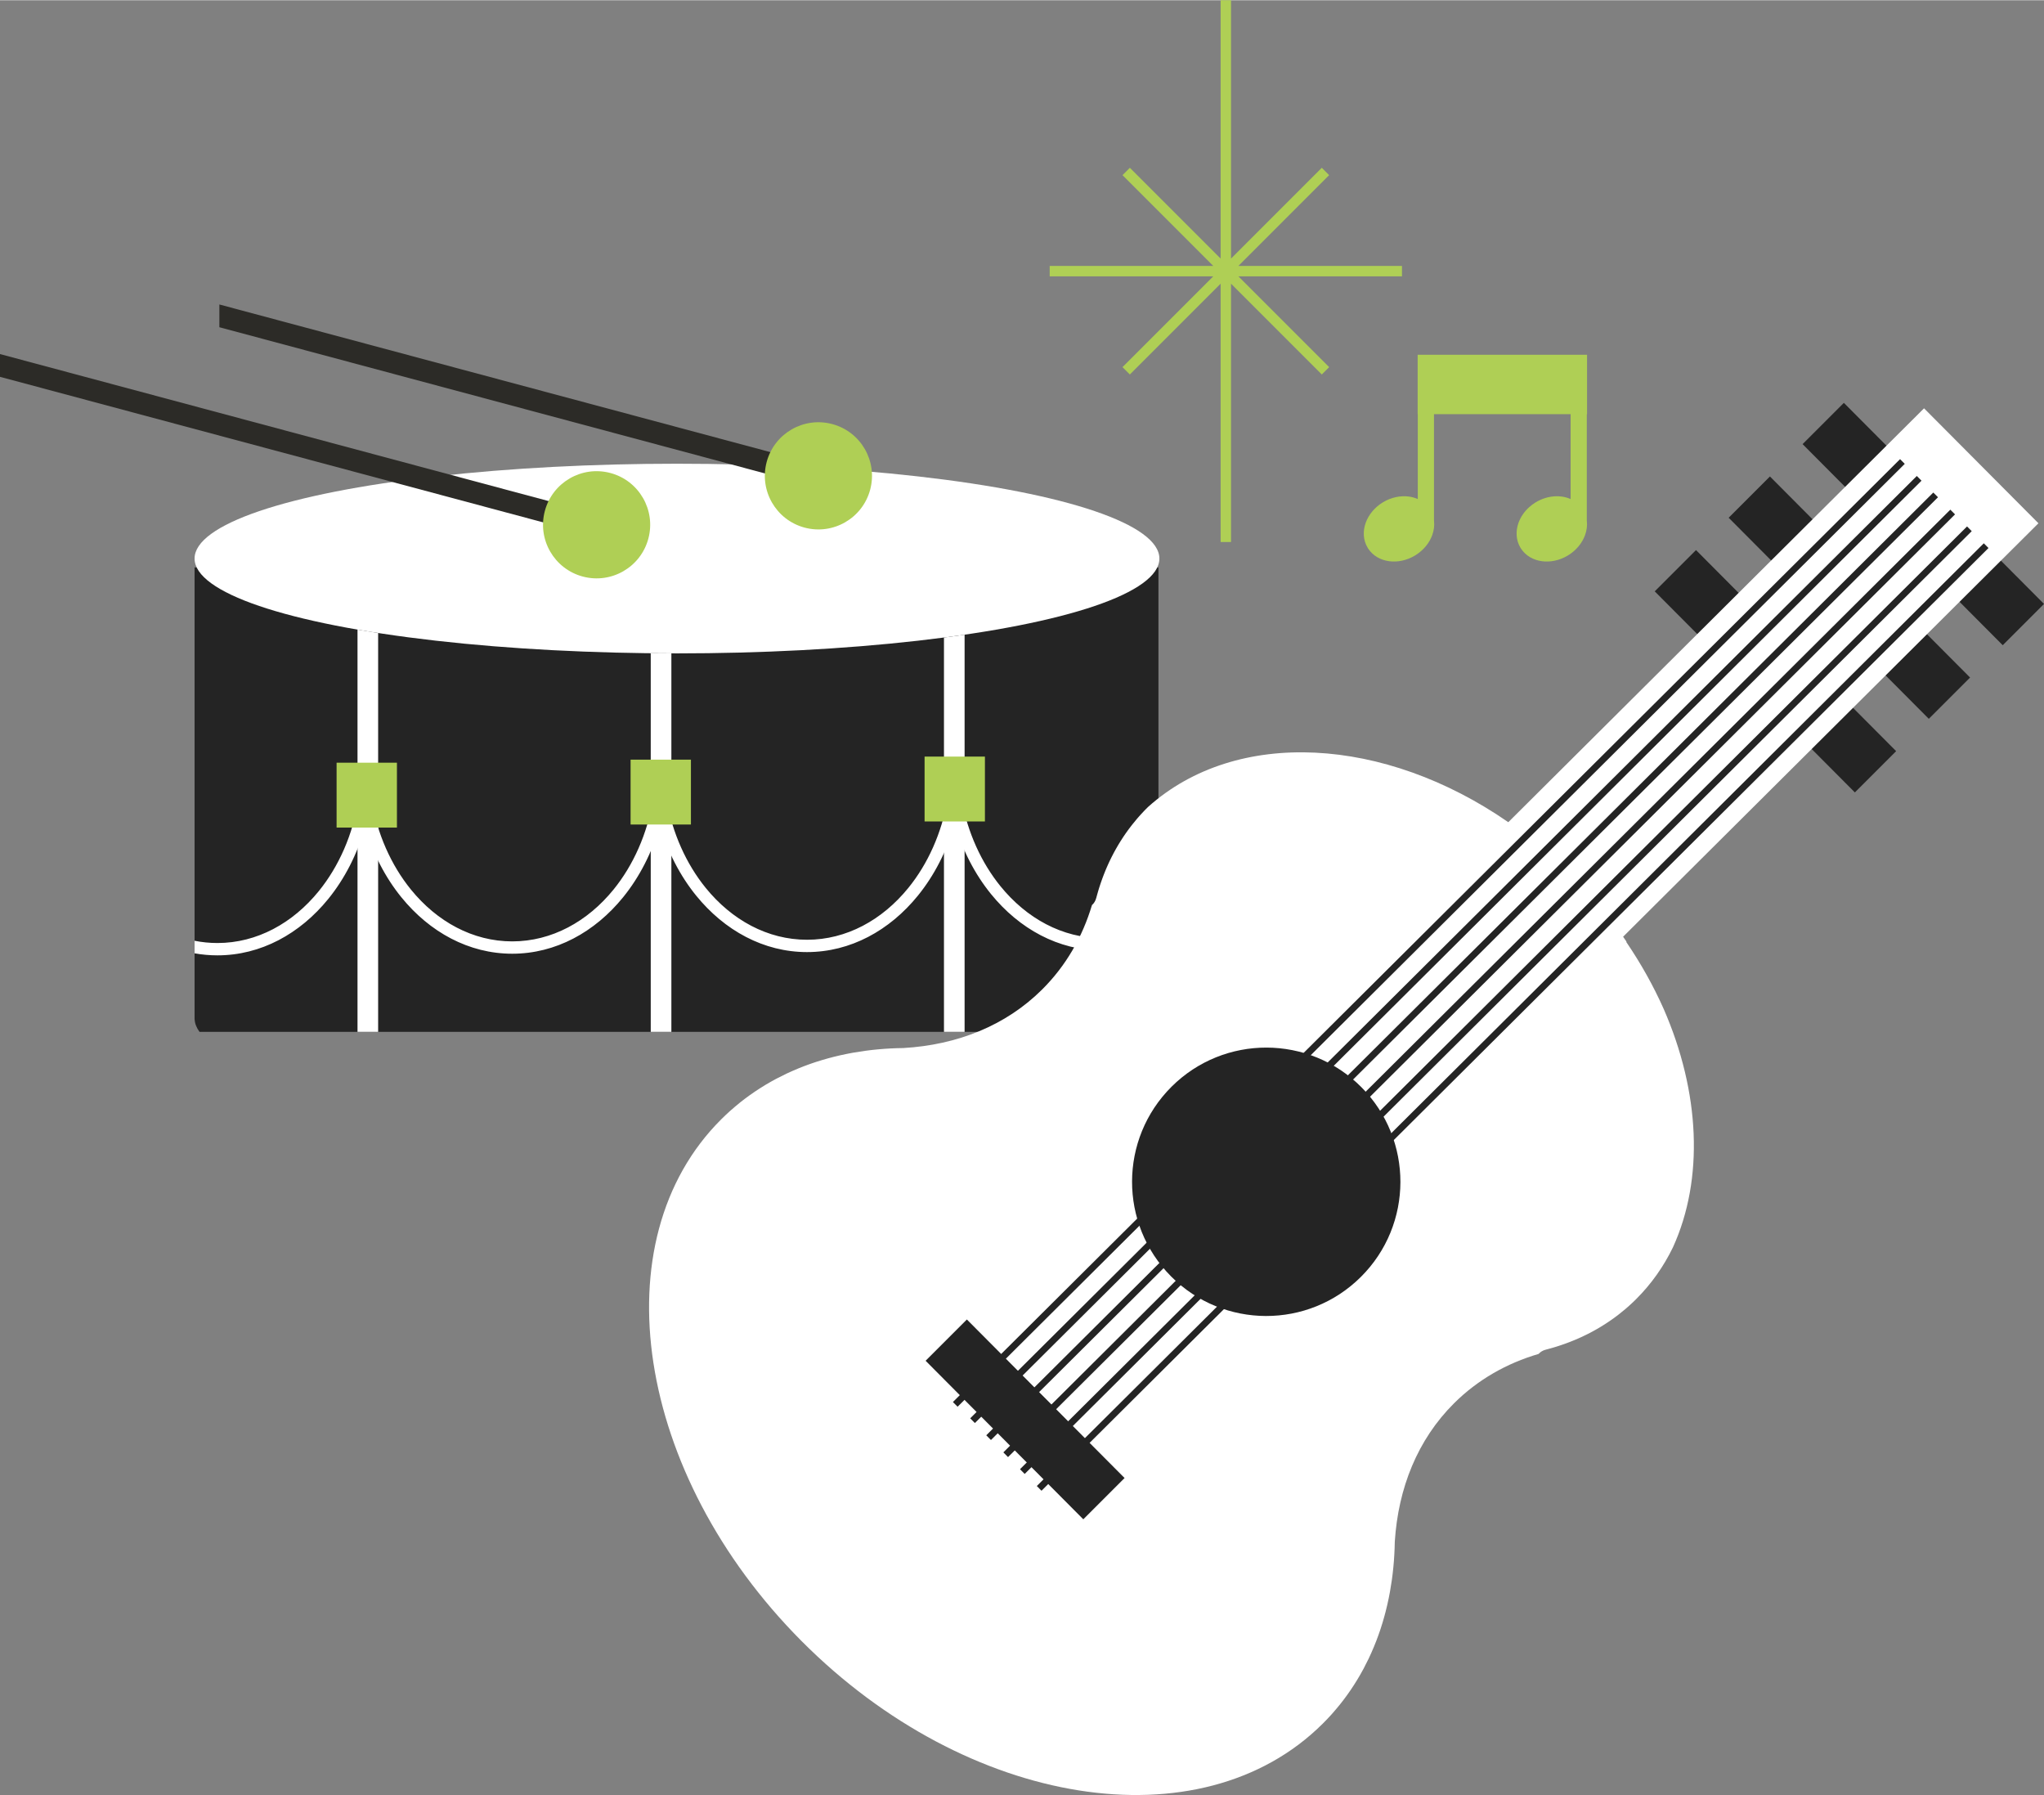
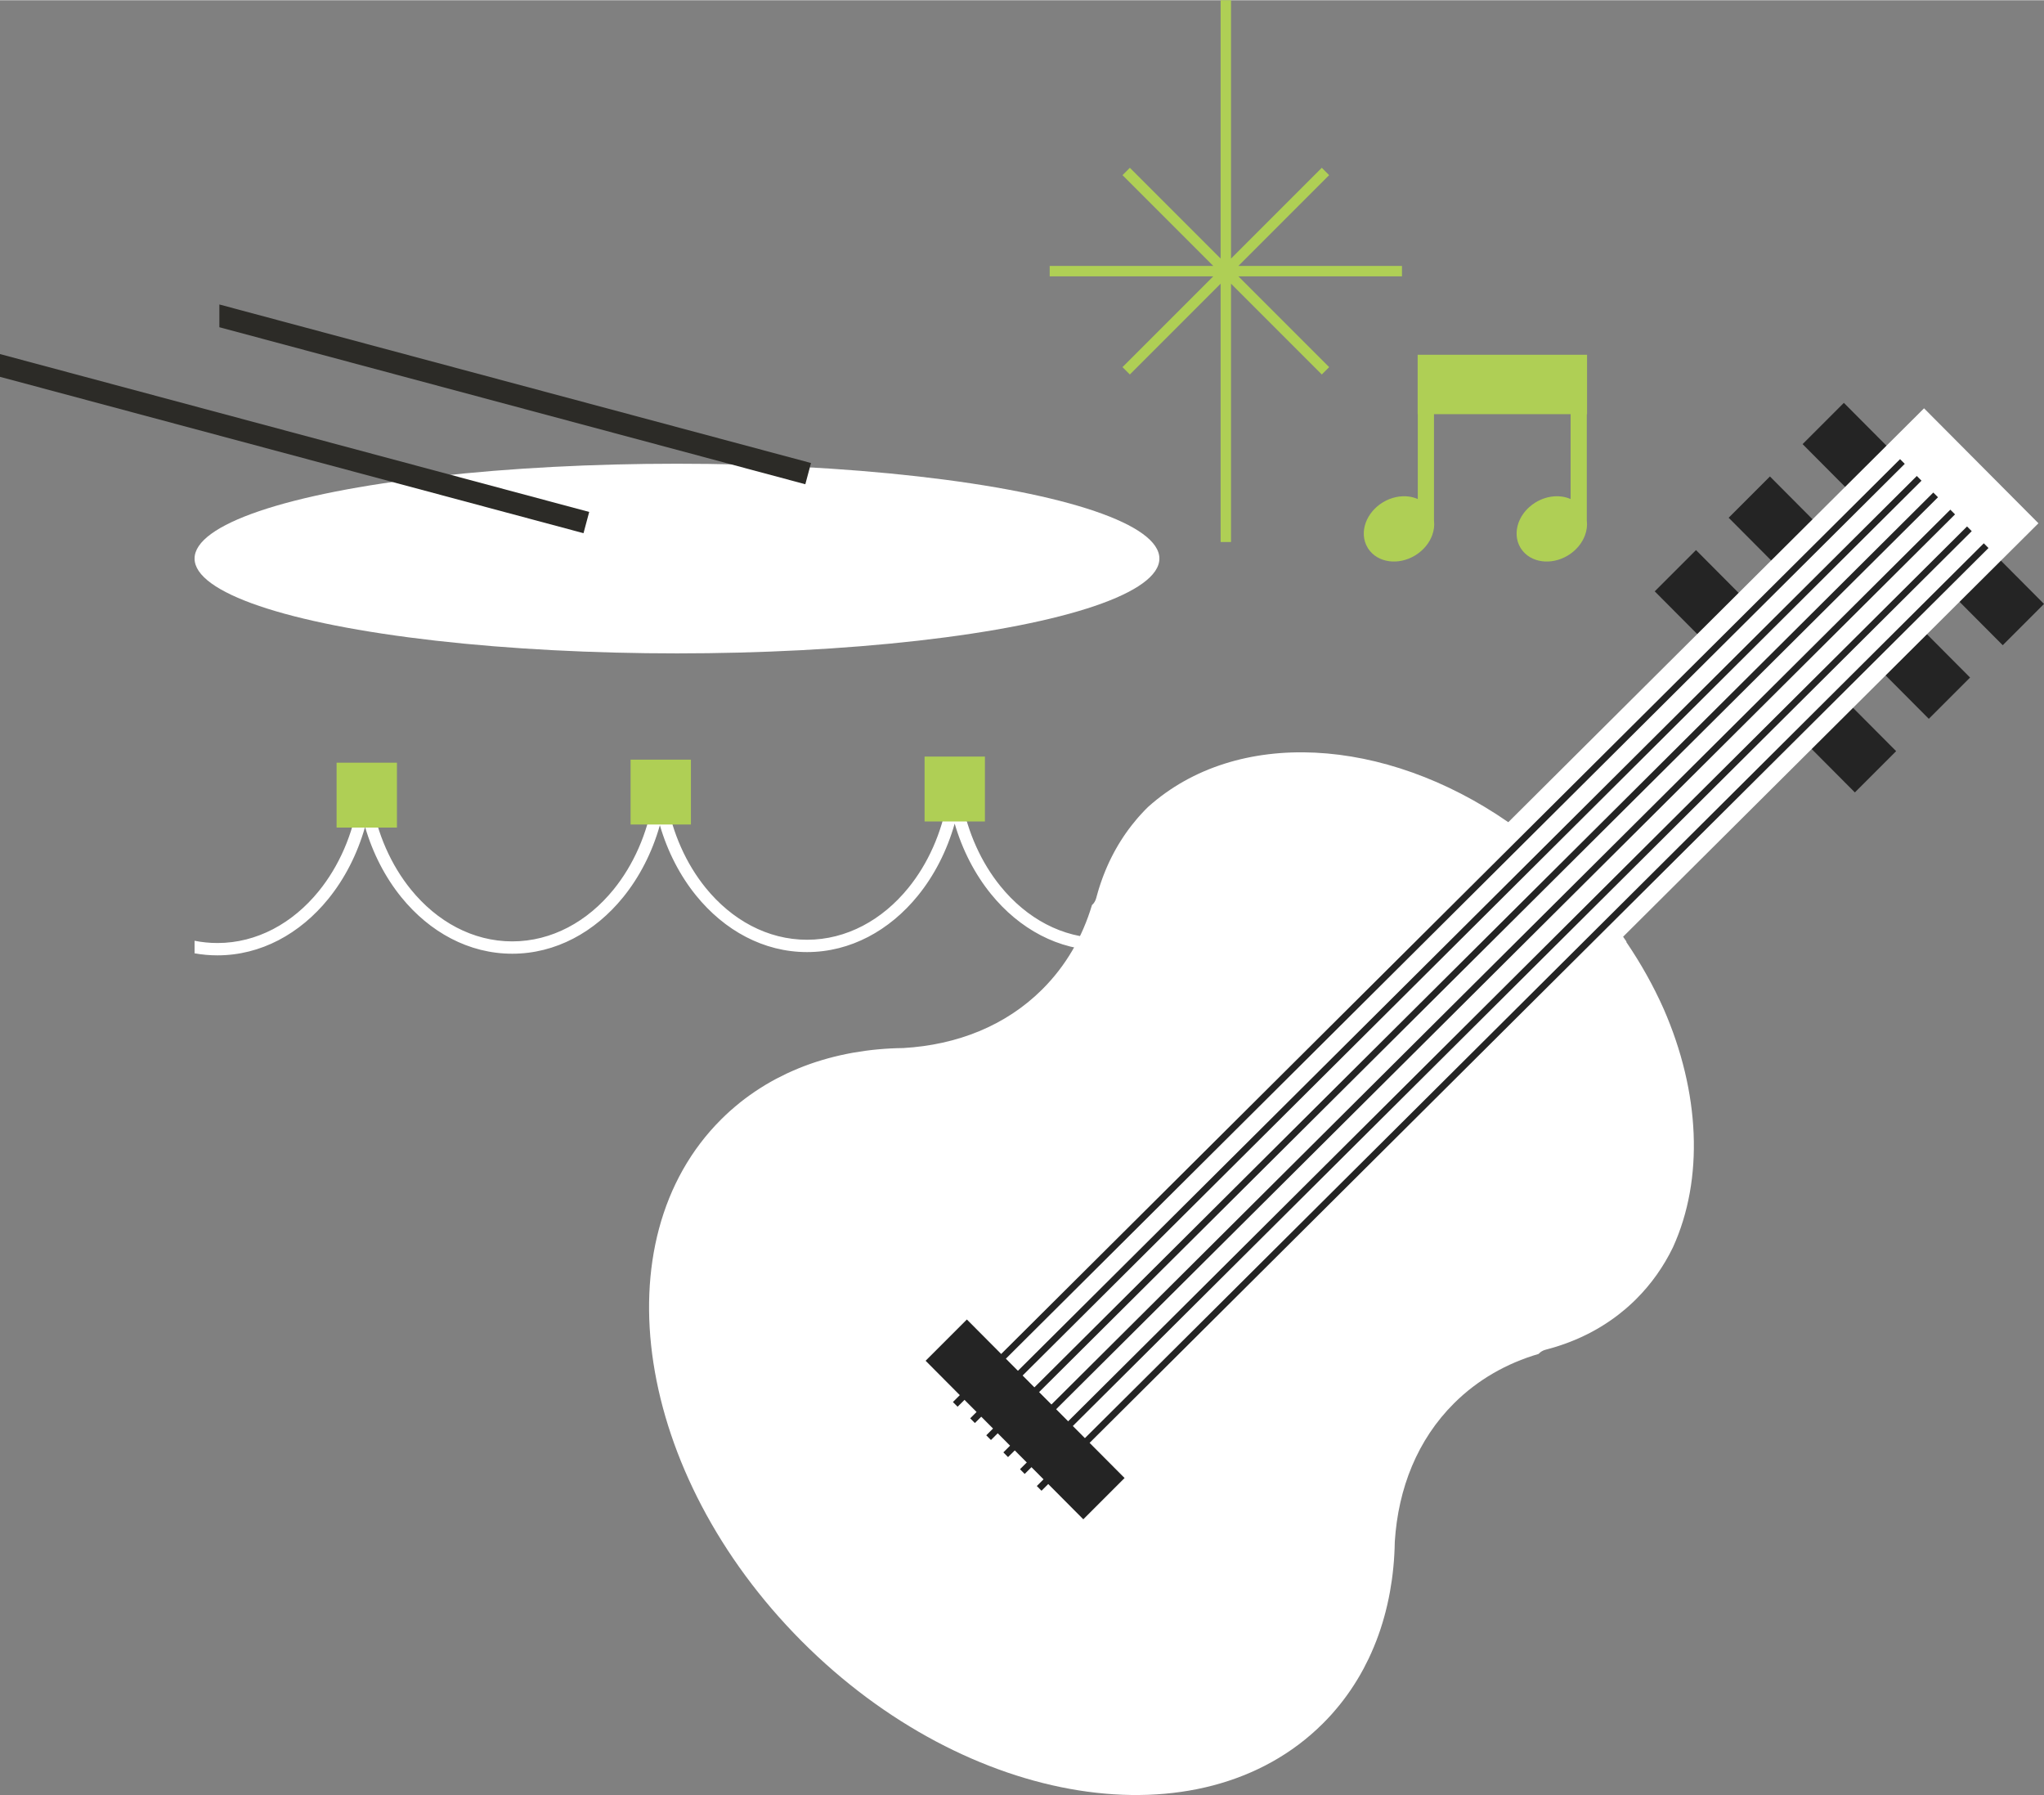
<svg xmlns="http://www.w3.org/2000/svg" xml:space="preserve" width="599px" height="526px" style="shape-rendering:geometricPrecision; text-rendering:geometricPrecision; image-rendering:optimizeQuality; fill-rule:evenodd; clip-rule:evenodd" viewBox="0 0 1730932 1519575">
  <rect x="0" y="0" width="1730932" height="1519575" fill="#808080" stroke="none" />
  <defs>
    <style type="text/css">  .fil0 {fill:#242424} .fil2 {fill:#2C2B27} .fil3 {fill:#AFCF55} .fil1 {fill:white} .fil5 {fill:#242424;fill-rule:nonzero} .fil6 {fill:#AFCF55;fill-rule:nonzero} .fil4 {fill:white;fill-rule:nonzero}  </style>
  </defs>
  <g id="Слой_x0020_1">
-     <path class="fil0" d="M164768 480201l816238 0 0 376787c518,1654 808,3322 808,4997 0,3889 -1439,7716 -4158,11458l-808703 0c-2541,-3497 -3967,-7068 -4138,-10697l-47 0 0 -761 0 -381784z" />
-     <path class="fil1" d="M320220 535735l0 337708 -17465 0 0 -340591c5689,986 11505,1958 17465,2883zm496636 1429l0 336279 -17469 0 0 -333868c5936,-777 11762,-1575 17469,-2411zm-248317 15817l0 320462 -17468 0 0 -320571c5795,58 11615,99 17468,109z" />
    <ellipse class="fil1" cx="573290" cy="472701" rx="408523" ry="80290" />
    <polygon class="fil2" points="498956,433247 0,299569 0,318845 494136,451224 " />
    <polygon class="fil2" points="686793,391812 185777,257588 185777,276854 681980,409789 " />
-     <circle class="fil3" transform="matrix(-1.646 -0.441 -0.441 1.646 505224 444105)" r="26624" />
-     <circle class="fil3" transform="matrix(-1.646 -0.441 -0.441 1.646 693065 402672)" r="26624" />
    <path class="fil4" d="M981006 793568c-14856,7064 -31024,10943 -47937,10943 -36724,0 -69924,-18277 -93891,-47814 -13539,-16684 -24123,-36987 -30727,-59596 -6567,23169 -17315,43956 -31130,60981 -23963,29534 -57167,47810 -93892,47810 -36727,0 -69928,-18276 -93891,-47807 -13539,-16683 -24127,-36980 -30731,-59595 -6566,23168 -17315,43952 -31130,60973 -23963,29537 -57167,47814 -93891,47814 -36734,0 -69935,-18273 -93901,-47807 -13543,-16684 -24127,-36980 -30731,-59595 -6567,23168 -17315,43955 -31130,60977 -23963,29537 -57160,47807 -93891,47807 -6580,0 -13045,-590 -19365,-1723l0 -10629c6310,1255 12778,1910 19365,1910 33446,0 63798,-16793 85824,-43932 16939,-20876 28960,-47858 33742,-78091l10732 0c4929,29667 16841,56154 33524,76706 22026,27143 52382,43936 85831,43936 33443,0 63798,-16793 85824,-43939 16677,-20552 28589,-47039 33518,-76703l11192 0c5065,29111 16868,55090 33289,75325 22019,27139 52374,43932 85820,43932 33443,0 63799,-16793 85824,-43939 16422,-20231 28221,-46207 33283,-75318l11673 0c5195,28552 16881,54026 33040,73937 22022,27145 52378,43938 85820,43938 17008,0 33215,-4342 47937,-12177l0 11676z" />
    <rect class="fil3" x="285041" y="645545" width="51101" height="54924" />
    <rect class="fil3" x="534006" y="642958" width="51101" height="54924" />
    <rect class="fil3" x="782971" y="640371" width="51101" height="54924" />
    <rect class="fil0" transform="matrix(2.471 2.482 -0.088 0.088 1.56145E+006 340884)" width="68591" height="397117" />
    <rect class="fil0" transform="matrix(2.471 2.482 -0.088 0.088 1.49884E+006 403202)" width="68591" height="397117" />
    <rect class="fil0" transform="matrix(2.471 2.482 -0.088 0.088 1.43623E+006 465519)" width="68591" height="397117" />
    <path class="fil1" d="M1377181 797337c12560,18451 23138,37471 31679,56676 30782,70447 34248,143950 7832,201881 -7842,16158 -18205,30932 -31178,43843l-1006 989 -1010 976 -873 846 -133 116 -194 177 -1849 1716 -774 696 -260 239 -1043 927 -1044 915 -642 552 -409 352c-1774,1490 -3551,2950 -5386,4362l-379 301 -2763 2080 -157 116 -238 191 -874 621 -1119 798 -1135 795 -110 79 -126 92 -2043 1385 -1088 736 -48 31 -3275 2095 -10 13 -191 113 -2340 1432 -832 499 -352 211 -3076 1757 -505 283 -1201 662 -1211 648 -546 300 -672 344 -2449 1252 -399 198 -836 413 -1241 597 -1249 604 -232 112 -1010 471 -1262 566 -1258 570 -75 27 -103 51 -3309 1409 -242 96 -88 30 -147 65 -3425 1368 -31 10 -249 99 -2595 972 -880 328 -427 150 -2620 911 -723 255 -600 188 -1324 437 -1333 426 -556 181 -778 235 -1334 399 -1351 403 -382 102 -3667 1017 -221 54 -1140 304c-2589,668 -4595,1896 -6095,3616 -27129,7971 -51546,21821 -71638,41817 -30911,30768 -47308,71852 -50170,117274 -58,3776 -202,7535 -420,11264l-290 4352 -17 249 -48 679 -402 4564 -24 266 -31 297 -269 2552 -273 2544 -17 82 -635 4980 -61 458 -17 112c-447,3176 -948,6335 -1515,9452l-208 1181 -41 184 -689 3588 -314 1528 -1149 5264 -133 556 -1041 4257 -92 385 -54 219 0 3 -1286 4796 -45 147 -1340 4612 -154 501 -51 140 -1282 4069 -273 840 -509 1504 -811 2319 -406 1174 -106 286 -1170 3163 -566 1494 -318 794 -1460 3626 -177 458 -198 463 -1814 4189 -65 164 -58 130 -1958 4284 -75 150 -92 201 -212 451c-1303,2718 -2661,5403 -4073,8053l-440 829 -720 1307 -1671 2998 -143 252 -577 990 -1951 3295 -208 334 -2459 3933 -236 365 -232 355 -2381 3595 -273 410 -41 54 -187 266 -2610 3725 -167 232 -239 317 -2497 3371 -392 521 -1102 1409 -1507 1924 -642 795 -320 389 -2855 3431 -301 348 -3056 3510 -300 338 -488 539 -2981 3200 -133 146 -249 260 -3473 3537c-103115,102634 -300728,71275 -441362,-70027 -140637,-141299 -171065,-339066 -67950,-441690l3555 -3455 262 -249 144 -133 3213 -2968 542 -478 348 -300 3517 -3043 355 -300 3435 -2838 396 -324 798 -631 1927 -1504 1422 -1088 516 -396 3377 -2473 327 -239 232 -164 3732 -2592 273 -191 58 -41 406 -269 3605 -2368 355 -232 379 -225 3936 -2452 327 -202 3319 -1934 979 -566 260 -150 3005 -1655 1306 -709 836 -437c2657,-1405 5342,-2749 8074,-4038l447 -212 205 -89 153 -75 4288 -1937 133 -55 160 -78 4203 -1781 460 -191 457 -181 3633 -1439 802 -317 1494 -560 3172 -1156 277 -99 1173 -406 2326 -798 1512 -505 842 -263 4070 -1272 143 -44 498 -151 4619 -1316 150 -55 4792 -1252 21 -3 204 -55 396 -95 4257 -1017 553 -126 5277 -1132 1528 -301 3585 -682 191 -31 1180 -204c3135,-546 6287,-1041 9463,-1474l109 -13 450 -58 4984 -618 85 -10 2555 -266 2552 -259 286 -24 277 -21 4560 -372 682 -54 246 -14 4353 -273c3735,-201 7490,-320 11267,-365 45453,-2647 86608,-18856 117509,-49615 20085,-19999 34061,-44358 42159,-71442 1722,-1494 2957,-3493 3639,-6075l314 -1147 55 -221 1030 -3654 112 -388 399 -1344 406 -1331 243 -777 180 -550 437 -1337 437 -1323 197 -597 250 -723 931 -2610 150 -437 334 -873 979 -2592 102 -246 7 -27 1382 -3432 71 -140 31 -92 96 -235 1432 -3302 48 -106 34 -78 566 -1256 573 -1248 478 -1013 109 -236 607 -1245 611 -1238 413 -832 201 -396 1265 -2446 342 -665 307 -549 655 -1204 665 -1197 283 -505 1780 -3074 205 -348 502 -832 1442 -2330 120 -194 10 -14 2115 -3261 24 -44 740 -1092 1399 -2033 95 -133 75 -102 805 -1129 795 -1112 634 -867 188 -249 109 -146 2112 -2760 290 -382c1419,-1815 2889,-3599 4386,-5362l359 -403 552 -641 918 -1040 934 -1037 239 -267 703 -760 1726 -1846 181 -194 116 -130 846 -880 985 -1003 986 -992c273,-270 556,-532 829,-802 75028,-67209 200342,-59517 304992,12973l352063 -350408 96869 97322 -351718 350057c976,1406 1944,2811 2900,4223l-229 225z" />
-     <path class="fil0" d="M1152828 920230c44266,44474 44102,116415 -379,160674 -44481,44277 -116418,44106 -160684,-368 -44277,-44481 -44103,-116419 378,-160695 44478,-44266 116408,-44099 160685,389z" />
    <path class="fil5" d="M1613016 392529l-802075 798292 -3974 -3991 802079 -798296 3970 3995zm70917 71251l-801949 798170 -3974 -3995 801949 -798166 3974 3991zm-14200 -14272l-801990 798207 -3974 -3991 801990 -798207 3974 3991zm-14146 -14207l-801946 798162 -3974 -3994 801946 -798163 3974 3995zm-14429 -14501l-801987 798204 -3974 -3995 801987 -798200 3974 3991zm-13958 -14023l-801629 797849 -3974 -3991 801632 -797849 3971 3991z" />
    <rect class="fil0" transform="matrix(1.947 1.957 -0.088 0.088 818782 1.11695E+006)" width="68591" height="397117" />
    <polygon class="fil6" points="888906,224950 1027442,224950 950575,148080 956804,141852 1033670,218718 1033670,0 1042481,0 1042481,218718 1119348,141852 1125576,148080 1048710,224950 1187246,224950 1187246,233758 1048710,233758 1125576,310624 1119348,316856 1042481,239990 1042481,458708 1033670,458708 1033670,239990 956804,316856 950575,310624 1027442,233758 888906,233758 " />
    <path class="fil6" d="M1343766 350439l0 90115c518,4073 -14,8282 -1498,12345 -2439,6682 -7484,12959 -14562,17219 -7075,4264 -14968,5796 -21998,4827 -7263,-993 -13655,-4598 -17598,-10575l-65 -64 -447 -734c-3889,-6467 -4220,-14136 -1603,-21292 1729,-4735 4772,-9261 8899,-13014 1631,-1477 3435,-2841 5397,-4049 1214,-757 2514,-1449 3817,-2046 6099,-2811 12577,-3752 18454,-2944 2633,358 5161,1068 7494,2108l0 -71896 -115702 0 0 90115c522,4066 -17,8282 -1494,12345 -2347,6440 -7122,12498 -13794,16738l-38 41 -733 440c-7075,4264 -14968,5796 -21995,4827 -7263,-993 -13658,-4598 -17605,-10575l-65 -64 -440 -734c-3892,-6467 -4219,-14136 -1607,-21292 2439,-6689 7488,-12962 14563,-17226l13 -4c7075,-4257 14961,-5792 21988,-4823 2637,358 5161,1068 7491,2105l0 -71893 -123 0 0 -6857 0 -36581 0 -6853 6860 0 129742 0 6860 0 0 6853 0 36581 0 6857 -211 0z" />
  </g>
</svg>